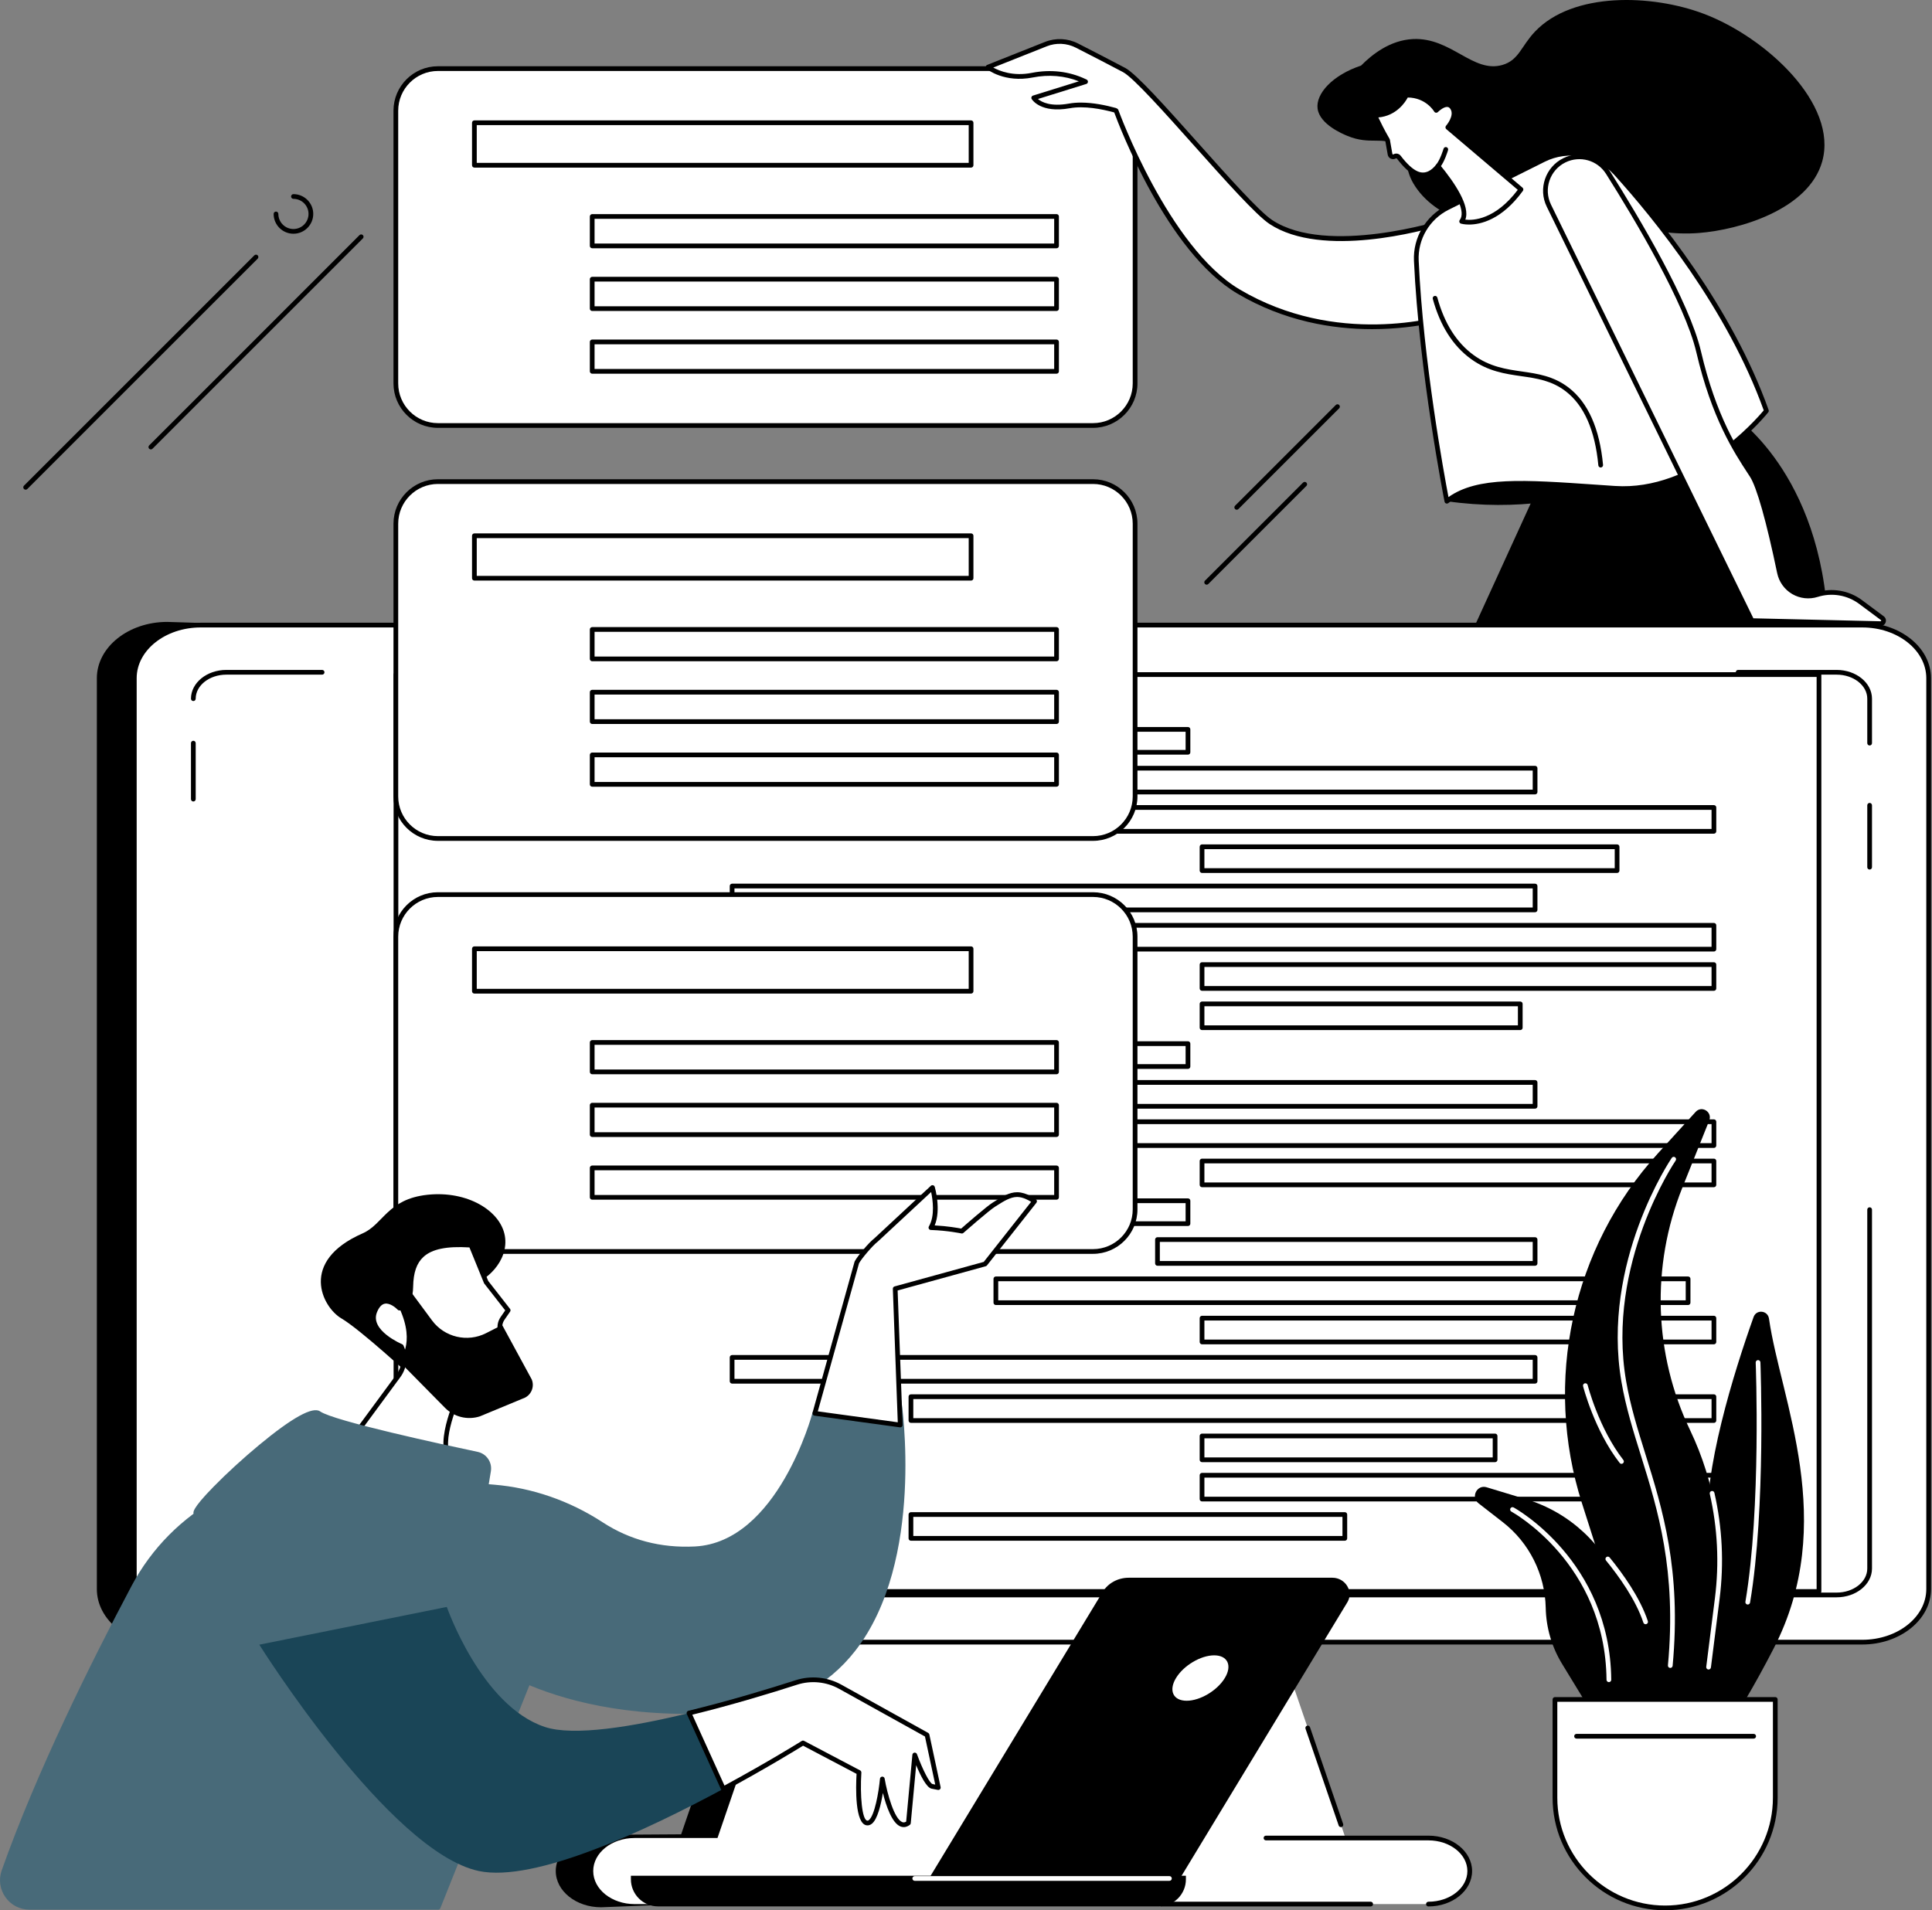
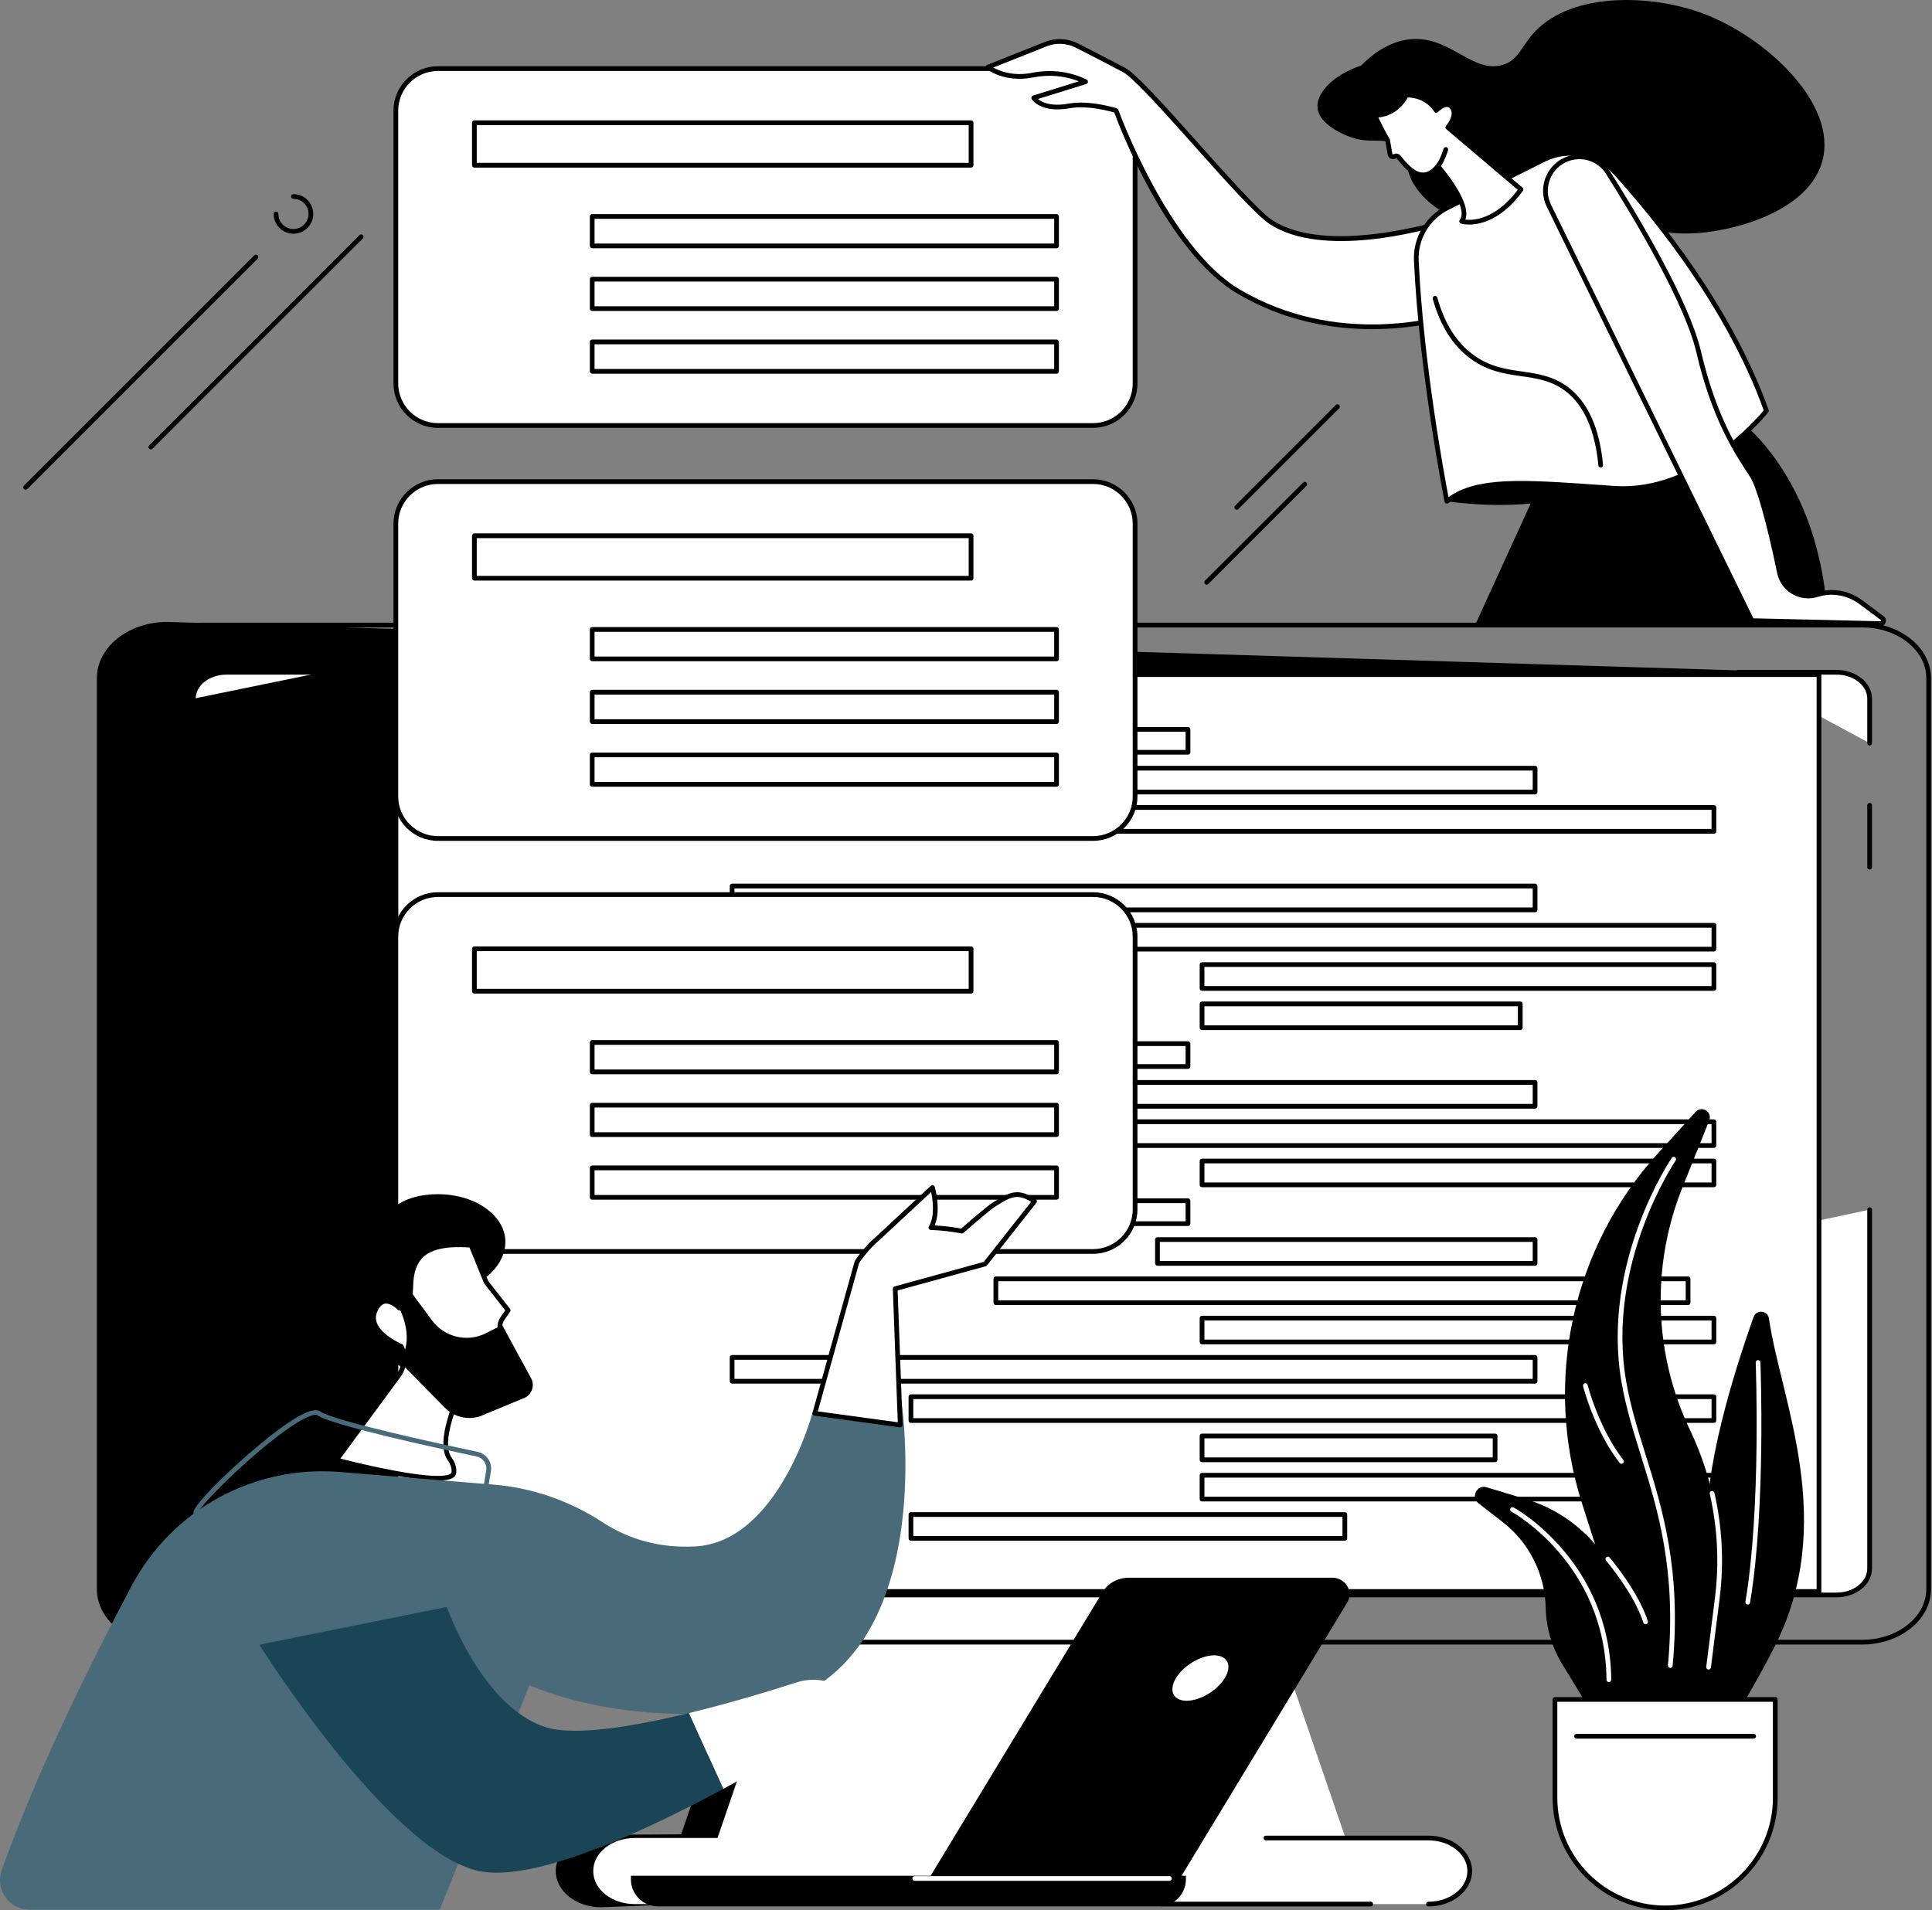
<svg xmlns="http://www.w3.org/2000/svg" width="818" height="809" viewBox="0 0 818 809" fill="none">
  <rect x="0" y="0" width="818" height="809" fill="#808080" stroke="none" />
  <g clip-path="url(#clip0_1206_2)">
    <path d="M761.708 284.696L70.804 263.363C54.373 263.363 41.006 274.054 41.006 287.195V672.926C41.006 686.067 54.373 696.758 70.804 696.758L320.449 683.233L288.399 776.791L254.486 777.005C243.912 777.005 235.308 783.886 235.308 792.343C235.308 800.8 243.912 807.68 254.486 807.68L538.495 796.847C549.069 796.847 529.281 696.758 529.281 696.758C529.281 696.758 778.139 284.696 761.708 284.696Z" fill="black" />
    <path d="M524.818 647.444H348.634L298.652 793.342H574.799L524.818 647.444Z" fill="white" />
-     <path d="M788.47 264.71H84.982C69.455 264.71 56.867 274.777 56.867 287.194V672.926C56.867 685.344 69.455 695.41 84.982 695.41H788.47C803.997 695.41 816.584 685.344 816.584 672.926V287.194C816.584 274.777 803.997 264.71 788.47 264.71Z" fill="white" />
    <path d="M788.469 696.41H84.982C68.928 696.41 55.867 685.875 55.867 672.926V287.194C55.867 274.245 68.928 263.71 84.982 263.71H788.469C804.523 263.71 817.584 274.245 817.584 287.194V672.926C817.584 685.875 804.523 696.41 788.469 696.41ZM84.982 265.71C70.031 265.71 57.867 275.348 57.867 287.194V672.926C57.867 684.772 70.031 694.41 84.982 694.41H788.469C803.421 694.41 815.584 684.772 815.584 672.926V287.194C815.584 275.348 803.421 265.71 788.469 265.71H84.982Z" fill="black" />
    <path d="M604.788 778.353H268.663C259.002 778.353 251.17 784.616 251.17 792.343C251.17 800.07 259.002 806.333 268.663 806.333H604.788C614.449 806.333 622.282 800.069 622.282 792.343C622.282 784.616 614.449 778.353 604.788 778.353Z" fill="white" />
    <path d="M567.739 772.738L553.695 731.745L567.739 772.738Z" fill="white" />
-     <path d="M567.739 773.738C567.323 773.738 566.935 773.478 566.793 773.063L552.75 732.068C552.571 731.546 552.849 730.978 553.372 730.798C553.894 730.624 554.462 730.899 554.642 731.42L568.685 772.414C568.864 772.937 568.586 773.505 568.063 773.685C567.956 773.721 567.846 773.738 567.739 773.738Z" fill="black" />
    <path d="M604.787 807.333C604.235 807.333 603.787 806.886 603.787 806.333C603.787 805.78 604.235 805.333 604.787 805.333C613.882 805.333 621.281 799.506 621.281 792.343C621.281 785.18 613.882 779.353 604.787 779.353H536.006C535.454 779.353 535.006 778.905 535.006 778.353C535.006 777.8 535.454 777.353 536.006 777.353H604.787C614.984 777.353 623.281 784.077 623.281 792.343C623.281 800.608 614.984 807.333 604.787 807.333Z" fill="black" />
    <path d="M580.34 807.333H491.674C491.122 807.333 490.674 806.886 490.674 806.333C490.674 805.78 491.122 805.333 491.674 805.333H580.34C580.892 805.333 581.34 805.78 581.34 806.333C581.34 806.886 580.892 807.333 580.34 807.333Z" fill="black" />
    <path d="M81.857 664.245C81.857 670.419 88.116 675.424 95.837 675.424H777.614C785.334 675.424 791.593 670.419 791.593 664.245V512.261L81.857 664.245Z" fill="white" />
    <path d="M777.614 676.424H95.837C87.577 676.424 80.857 670.96 80.857 664.244C80.857 663.692 81.305 663.244 81.857 663.244C82.41 663.244 82.857 663.692 82.857 664.244C82.857 669.858 88.68 674.424 95.837 674.424H777.614C784.77 674.424 790.593 669.858 790.593 664.244V512.261C790.593 511.709 791.04 511.261 791.593 511.261C792.145 511.261 792.593 511.709 792.593 512.261V664.244C792.593 670.96 785.873 676.424 777.614 676.424Z" fill="black" />
    <path d="M81.857 339.413C81.305 339.413 80.857 338.966 80.857 338.413V314.698C80.857 314.145 81.305 313.698 81.857 313.698C82.41 313.698 82.857 314.145 82.857 314.698V338.413C82.857 338.966 82.41 339.413 81.857 339.413Z" fill="black" />
    <path d="M136.382 284.696H95.837C88.116 284.696 81.857 289.702 81.857 295.876L136.382 284.696Z" fill="white" />
    <path d="M81.857 296.876C81.305 296.876 80.857 296.429 80.857 295.876C80.857 289.16 87.577 283.697 95.837 283.697H136.382C136.934 283.697 137.382 284.144 137.382 284.697C137.382 285.249 136.934 285.697 136.382 285.697H95.837C88.68 285.697 82.857 290.263 82.857 295.876C82.857 296.429 82.41 296.876 81.857 296.876Z" fill="black" />
    <path d="M791.593 314.697V295.876C791.593 289.702 785.334 284.696 777.614 284.696H735.918L791.593 314.697Z" fill="white" />
    <path d="M791.593 315.697C791.04 315.697 790.593 315.25 790.593 314.697V295.876C790.593 290.263 784.77 285.697 777.614 285.697H735.918C735.366 285.697 734.918 285.249 734.918 284.697C734.918 284.144 735.366 283.697 735.918 283.697H777.614C785.873 283.697 792.593 289.16 792.593 295.876V314.697C792.593 315.25 792.145 315.697 791.593 315.697Z" fill="black" />
    <path d="M791.594 368.234C791.041 368.234 790.594 367.786 790.594 367.234V341.021C790.594 340.468 791.041 340.021 791.594 340.021C792.146 340.021 792.594 340.468 792.594 341.021V367.234C792.594 367.786 792.146 368.234 791.594 368.234Z" fill="black" />
    <path d="M770.149 285.674H167.643V673.96H770.149V285.674Z" fill="white" />
    <path d="M770.149 674.96H167.643C167.09 674.96 166.643 674.513 166.643 673.96V285.674C166.643 285.121 167.09 284.674 167.643 284.674H770.149C770.702 284.674 771.149 285.121 771.149 285.674V673.96C771.149 674.513 770.702 674.96 770.149 674.96ZM168.643 672.96H769.149V286.674H168.643V672.96Z" fill="black" />
    <path d="M502.983 319.572H212.133C211.581 319.572 211.133 319.125 211.133 318.572V308.879C211.133 308.326 211.581 307.879 212.133 307.879H502.983C503.535 307.879 503.983 308.326 503.983 308.879V318.572C503.983 319.125 503.535 319.572 502.983 319.572ZM213.133 317.572H501.983V309.879H213.133V317.572Z" fill="black" />
    <path d="M649.945 336.404H309.969C309.417 336.404 308.969 335.957 308.969 335.404V325.315C308.969 324.763 309.417 324.315 309.969 324.315H649.945C650.497 324.315 650.945 324.763 650.945 325.315V335.404C650.945 335.957 650.497 336.404 649.945 336.404H649.945ZM310.969 334.404H648.945V326.315H310.969V334.404Z" fill="black" />
    <path d="M725.662 353.039H385.686C385.133 353.039 384.686 352.592 384.686 352.039V341.949C384.686 341.396 385.133 340.949 385.686 340.949H725.662C726.214 340.949 726.662 341.396 726.662 341.949V352.039C726.662 352.592 726.214 353.039 725.662 353.039ZM386.686 351.039H724.662V342.949H386.686V351.039Z" fill="black" />
-     <path d="M684.667 369.673H508.939C508.387 369.673 507.939 369.226 507.939 368.673V358.584C507.939 358.031 508.387 357.584 508.939 357.584H684.667C685.219 357.584 685.667 358.031 685.667 358.584V368.673C685.667 369.226 685.219 369.673 684.667 369.673ZM509.939 367.673H683.667V359.584H509.939V367.673Z" fill="black" />
    <path d="M502.983 452.647H212.133C211.581 452.647 211.133 452.2 211.133 451.647V441.954C211.133 441.401 211.581 440.954 212.133 440.954H502.983C503.535 440.954 503.983 441.401 503.983 441.954V451.647C503.983 452.2 503.535 452.647 502.983 452.647ZM213.133 450.647H501.983V442.954H213.133V450.647Z" fill="black" />
    <path d="M649.945 469.48H309.969C309.417 469.48 308.969 469.032 308.969 468.48V458.391C308.969 457.838 309.417 457.391 309.969 457.391H649.945C650.497 457.391 650.945 457.838 650.945 458.391V468.48C650.945 469.032 650.497 469.48 649.945 469.48H649.945ZM310.969 467.48H648.945V459.391H310.969V467.48Z" fill="black" />
    <path d="M725.662 486.114H385.686C385.133 486.114 384.686 485.667 384.686 485.114V475.025C384.686 474.473 385.133 474.025 385.686 474.025H725.662C726.214 474.025 726.662 474.473 726.662 475.025V485.114C726.662 485.667 726.214 486.114 725.662 486.114ZM386.686 484.114H724.662V476.025H386.686V484.114Z" fill="black" />
    <path d="M725.661 502.748H508.939C508.387 502.748 507.939 502.301 507.939 501.748V491.659C507.939 491.106 508.387 490.659 508.939 490.659H725.661C726.214 490.659 726.661 491.106 726.661 491.659V501.748C726.661 502.301 726.214 502.748 725.661 502.748ZM509.939 500.748H724.661V492.659H509.939V500.748Z" fill="black" />
    <path d="M649.945 386.308H309.969C309.417 386.308 308.969 385.86 308.969 385.308V375.219C308.969 374.666 309.417 374.219 309.969 374.219H649.945C650.497 374.219 650.945 374.666 650.945 375.219V385.308C650.945 385.86 650.497 386.308 649.945 386.308H649.945ZM310.969 384.308H648.945V376.219H310.969V384.308Z" fill="black" />
    <path d="M725.662 402.942H385.686C385.133 402.942 384.686 402.495 384.686 401.942V391.853C384.686 391.3 385.133 390.853 385.686 390.853H725.662C726.214 390.853 726.662 391.3 726.662 391.853V401.942C726.662 402.495 726.214 402.942 725.662 402.942ZM386.686 400.942H724.662V392.853H386.686V400.942Z" fill="black" />
    <path d="M643.672 436.211H508.939C508.387 436.211 507.939 435.764 507.939 435.211V425.122C507.939 424.569 508.387 424.122 508.939 424.122H643.672C644.224 424.122 644.672 424.569 644.672 425.122V435.211C644.672 435.764 644.224 436.211 643.672 436.211ZM509.939 434.211H642.672V426.122H509.939V434.211Z" fill="black" />
    <path d="M725.661 419.576H508.939C508.387 419.576 507.939 419.129 507.939 418.576V408.487C507.939 407.935 508.387 407.487 508.939 407.487H725.661C726.214 407.487 726.661 407.935 726.661 408.487V418.576C726.661 419.129 726.214 419.576 725.661 419.576ZM509.939 417.576H724.661V409.487H509.939V417.576Z" fill="black" />
    <path d="M502.983 519.185H212.133C211.581 519.185 211.133 518.737 211.133 518.185V508.492C211.133 507.939 211.581 507.492 212.133 507.492H502.983C503.535 507.492 503.983 507.939 503.983 508.492V518.185C503.983 518.737 503.535 519.185 502.983 519.185ZM213.133 517.185H501.983V509.492H213.133V517.185Z" fill="black" />
    <path d="M649.945 536.018H490.07C489.518 536.018 489.07 535.57 489.07 535.018V524.928C489.07 524.375 489.518 523.928 490.07 523.928H649.945C650.498 523.928 650.945 524.375 650.945 524.928V535.018C650.945 535.57 650.498 536.018 649.945 536.018ZM491.07 534.018H648.945V525.928H491.07V534.018Z" fill="black" />
    <path d="M714.728 552.651H421.645C421.092 552.651 420.645 552.204 420.645 551.651V541.562C420.645 541.01 421.092 540.562 421.645 540.562H714.728C715.28 540.562 715.728 541.01 715.728 541.562V551.651C715.728 552.204 715.28 552.651 714.728 552.651H714.728ZM422.645 550.651H713.728V542.562H422.645V550.651Z" fill="black" />
    <path d="M725.661 569.286H508.939C508.387 569.286 507.939 568.839 507.939 568.286V558.197C507.939 557.645 508.387 557.197 508.939 557.197H725.661C726.214 557.197 726.661 557.645 726.661 558.197V568.286C726.661 568.839 726.214 569.286 725.661 569.286ZM509.939 567.286H724.661V559.197H509.939V567.286Z" fill="black" />
    <path d="M569.391 652.458H385.686C385.133 652.458 384.686 652.011 384.686 651.458V641.369C384.686 640.816 385.133 640.369 385.686 640.369H569.391C569.943 640.369 570.391 640.816 570.391 641.369V651.458C570.391 652.011 569.943 652.458 569.391 652.458ZM386.686 650.458H568.391V642.369H386.686V650.458Z" fill="black" />
    <path d="M649.945 585.92H309.969C309.417 585.92 308.969 585.473 308.969 584.92V574.831C308.969 574.278 309.417 573.831 309.969 573.831H649.945C650.497 573.831 650.945 574.278 650.945 574.831V584.92C650.945 585.473 650.497 585.92 649.945 585.92H649.945ZM310.969 583.92H648.945V575.831H310.969V583.92Z" fill="black" />
    <path d="M725.662 602.555H385.686C385.133 602.555 384.686 602.107 384.686 601.555V591.466C384.686 590.913 385.133 590.466 385.686 590.466H725.662C726.214 590.466 726.662 590.913 726.662 591.466V601.555C726.662 602.107 726.214 602.555 725.662 602.555ZM386.686 600.555H724.662V592.466H386.686V600.555Z" fill="black" />
    <path d="M725.661 635.823H508.939C508.387 635.823 507.939 635.376 507.939 634.823V624.734C507.939 624.182 508.387 623.734 508.939 623.734H725.661C726.214 623.734 726.661 624.182 726.661 624.734V634.823C726.661 635.376 726.214 635.823 725.661 635.823ZM509.939 633.823H724.661V625.734H509.939V633.823Z" fill="black" />
    <path d="M633.013 619.189H508.939C508.387 619.189 507.939 618.742 507.939 618.189V608.1C507.939 607.547 508.387 607.1 508.939 607.1H633.013C633.566 607.1 634.013 607.547 634.013 608.1V618.189C634.013 618.742 633.566 619.189 633.013 619.189ZM509.939 617.189H632.013V609.1H509.939V617.189Z" fill="black" />
    <path d="M462.771 29.055H185.418C175.576 29.055 167.598 37.033 167.598 46.875V162.368C167.598 172.21 175.576 180.188 185.418 180.188H462.771C472.612 180.188 480.591 172.21 480.591 162.368V46.875C480.591 37.033 472.612 29.055 462.771 29.055Z" fill="white" />
    <path d="M462.771 181.188H185.417C175.04 181.188 166.598 172.746 166.598 162.368V46.875C166.598 36.498 175.04 28.056 185.417 28.056H462.771C473.148 28.056 481.591 36.498 481.591 46.875V162.368C481.591 172.746 473.148 181.188 462.771 181.188ZM185.417 30.056C176.143 30.056 168.598 37.601 168.598 46.875V162.368C168.598 171.643 176.143 179.188 185.417 179.188H462.771C472.045 179.188 479.591 171.643 479.591 162.368V46.875C479.591 37.601 472.045 30.056 462.771 30.056H185.417Z" fill="black" />
    <path d="M411.145 70.972H200.854C200.301 70.972 199.854 70.525 199.854 69.972V51.988C199.854 51.436 200.301 50.988 200.854 50.988H411.145C411.698 50.988 412.145 51.436 412.145 51.988V69.972C412.145 70.525 411.698 70.972 411.145 70.972ZM201.854 68.972H410.145V52.988H201.854V68.972Z" fill="black" />
    <path d="M447.335 105.135H250.736C250.184 105.135 249.736 104.688 249.736 104.135V91.672C249.736 91.119 250.184 90.672 250.736 90.672H447.335C447.887 90.672 448.335 91.119 448.335 91.672V104.135C448.335 104.688 447.887 105.135 447.335 105.135ZM251.736 103.135H446.335V92.672H251.736V103.135Z" fill="black" />
    <path d="M447.335 131.694H250.736C250.184 131.694 249.736 131.247 249.736 130.694V118.232C249.736 117.68 250.184 117.232 250.736 117.232H447.335C447.887 117.232 448.335 117.68 448.335 118.232V130.694C448.335 131.247 447.887 131.694 447.335 131.694ZM251.736 129.694H446.335V119.232H251.736V129.694Z" fill="black" />
    <path d="M447.335 158.255H250.736C250.184 158.255 249.736 157.808 249.736 157.255V144.792C249.736 144.239 250.184 143.792 250.736 143.792H447.335C447.887 143.792 448.335 144.239 448.335 144.792V157.255C448.335 157.808 447.887 158.255 447.335 158.255ZM251.736 156.255H446.335V145.792H251.736V156.255Z" fill="black" />
    <path d="M462.771 203.947H185.417C175.576 203.947 167.598 211.925 167.598 221.767V337.261C167.598 347.102 175.576 355.08 185.417 355.08H462.771C472.612 355.08 480.591 347.102 480.591 337.261V221.767C480.591 211.925 472.612 203.947 462.771 203.947Z" fill="white" />
    <path d="M462.771 356.08H185.417C175.04 356.08 166.598 347.638 166.598 337.261V221.768C166.598 211.39 175.04 202.947 185.417 202.947H462.771C473.148 202.947 481.591 211.39 481.591 221.768V337.261C481.591 347.638 473.148 356.08 462.771 356.08ZM185.417 204.947C176.143 204.947 168.598 212.493 168.598 221.768V337.261C168.598 346.535 176.143 354.08 185.417 354.08H462.771C472.045 354.08 479.591 346.535 479.591 337.261V221.768C479.591 212.493 472.045 204.947 462.771 204.947H185.417Z" fill="black" />
-     <path d="M411.145 245.863H200.854C200.301 245.863 199.854 245.416 199.854 244.863V226.881C199.854 226.328 200.301 225.881 200.854 225.881H411.145C411.698 225.881 412.145 226.328 412.145 226.881V244.863C412.145 245.416 411.698 245.863 411.145 245.863ZM201.854 243.863H410.145V227.881H201.854V243.863Z" fill="black" />
+     <path d="M411.145 245.863H200.854C200.301 245.863 199.854 245.416 199.854 244.863V226.881C199.854 226.328 200.301 225.881 200.854 225.881H411.145C411.698 225.881 412.145 226.328 412.145 226.881V244.863C412.145 245.416 411.698 245.863 411.145 245.863ZM201.854 243.863H410.145V227.881H201.854Z" fill="black" />
    <path d="M447.335 280.026H250.736C250.184 280.026 249.736 279.579 249.736 279.026V266.564C249.736 266.012 250.184 265.564 250.736 265.564H447.335C447.887 265.564 448.335 266.012 448.335 266.564V279.026C448.335 279.579 447.887 280.026 447.335 280.026ZM251.736 278.026H446.335V267.564H251.736V278.026Z" fill="black" />
    <path d="M447.335 306.587H250.736C250.184 306.587 249.736 306.14 249.736 305.587V293.124C249.736 292.571 250.184 292.124 250.736 292.124H447.335C447.887 292.124 448.335 292.571 448.335 293.124V305.587C448.335 306.14 447.887 306.587 447.335 306.587ZM251.736 304.587H446.335V294.124H251.736V304.587Z" fill="black" />
    <path d="M447.335 333.147H250.736C250.184 333.147 249.736 332.7 249.736 332.147V319.685C249.736 319.132 250.184 318.685 250.736 318.685H447.335C447.887 318.685 448.335 319.132 448.335 319.685V332.147C448.335 332.7 447.887 333.147 447.335 333.147ZM251.736 331.147H446.335V320.685H251.736V331.147Z" fill="black" />
    <path d="M462.771 378.839H185.418C175.576 378.839 167.598 386.818 167.598 396.659V512.153C167.598 521.994 175.576 529.973 185.418 529.973H462.771C472.612 529.973 480.591 521.994 480.591 512.153V396.659C480.591 386.818 472.612 378.839 462.771 378.839Z" fill="white" />
    <path d="M462.771 530.973H185.417C175.04 530.973 166.598 522.53 166.598 512.152V396.659C166.598 386.282 175.04 377.84 185.417 377.84H462.771C473.148 377.84 481.591 386.282 481.591 396.659V512.152C481.591 522.53 473.148 530.973 462.771 530.973ZM185.417 379.84C176.143 379.84 168.598 387.385 168.598 396.659V512.152C168.598 521.427 176.143 528.973 185.417 528.973H462.771C472.045 528.973 479.591 521.427 479.591 512.152V396.659C479.591 387.385 472.045 379.84 462.771 379.84H185.417Z" fill="black" />
    <path d="M411.145 420.756H200.854C200.301 420.756 199.854 420.309 199.854 419.756V401.773C199.854 401.221 200.301 400.773 200.854 400.773H411.145C411.698 400.773 412.145 401.221 412.145 401.773V419.756C412.145 420.309 411.698 420.756 411.145 420.756ZM201.854 418.756H410.145V402.773H201.854V418.756Z" fill="black" />
    <path d="M447.335 454.919H250.736C250.184 454.919 249.736 454.472 249.736 453.919V441.456C249.736 440.903 250.184 440.456 250.736 440.456H447.335C447.887 440.456 448.335 440.903 448.335 441.456V453.919C448.335 454.472 447.887 454.919 447.335 454.919ZM251.736 452.919H446.335V442.456H251.736V452.919Z" fill="black" />
    <path d="M447.335 481.48H250.736C250.184 481.48 249.736 481.032 249.736 480.48V468.017C249.736 467.464 250.184 467.017 250.736 467.017H447.335C447.887 467.017 448.335 467.464 448.335 468.017V480.48C448.335 481.032 447.887 481.48 447.335 481.48ZM251.736 479.48H446.335V469.017H251.736V479.48Z" fill="black" />
    <path d="M447.335 508.039H250.736C250.184 508.039 249.736 507.592 249.736 507.039V494.576C249.736 494.023 250.184 493.576 250.736 493.576H447.335C447.887 493.576 448.335 494.023 448.335 494.576V507.039C448.335 507.592 447.887 508.039 447.335 508.039ZM251.736 506.039H446.335V495.576H251.736V506.039Z" fill="black" />
    <path d="M499.661 795.358H393.406L466.822 674.211C469.116 670.426 473.303 668.131 477.913 668.131H564.145C569.622 668.131 573.209 673.993 570.484 678.491L499.661 795.358Z" fill="black" />
    <path d="M518.581 710.612C515.363 715.921 508.128 720.226 502.421 720.226C496.714 720.226 494.697 715.921 497.914 710.612C501.132 705.302 508.367 700.997 514.074 700.997C519.781 700.997 521.798 705.302 518.581 710.612Z" fill="white" />
    <path d="M267.119 794.333H502.11V795.823C502.11 802.163 496.962 807.31 490.622 807.31H278.607C272.267 807.31 267.119 802.163 267.119 795.823V794.333Z" fill="black" />
    <path d="M495.127 796.488H387.299C386.747 796.488 386.299 796.04 386.299 795.488C386.299 794.935 386.747 794.488 387.299 794.488H495.127C495.68 794.488 496.127 794.935 496.127 795.488C496.127 796.04 495.68 796.488 495.127 796.488Z" fill="white" />
    <path d="M174.586 583.362C174.586 583.362 152.605 563.038 144.539 558.309C136.473 553.58 126.427 534.182 153.533 522.301C162.318 518.451 164.047 507.782 180.965 505.96C197.884 504.139 211.935 512.726 213.757 523.395C215.578 534.064 205.462 543.304 197.9 544.539C190.338 545.773 174.586 583.362 174.586 583.362Z" fill="black" />
    <path d="M212.797 558.286L215.151 554.881L205.834 542.957L199.446 527.298C181.396 526.074 174.16 531.007 173.924 544.853C173.772 553.729 169.098 553.94 169.098 553.94C169.098 553.94 162.236 546.554 158.685 555.316C155.134 564.079 169.893 570.168 169.893 570.168C171.81 574.215 171.35 578.987 168.696 582.594L142.447 618.264C142.447 618.264 191.665 631.295 192.184 623.531C192.331 621.33 191.582 619.451 190.435 617.888C184.761 610.161 195.011 589.269 195.011 589.269L211.44 582.633C214.451 581.416 216.053 578.117 215.146 574.999L211.898 563.821C211.349 561.935 211.68 559.902 212.797 558.286Z" fill="white" />
    <path d="M185.183 626.967C171.88 626.968 145.754 620.174 142.191 619.231C141.871 619.146 141.614 618.908 141.504 618.596C141.394 618.284 141.446 617.938 141.642 617.671L167.891 582.001C170.257 578.786 170.724 574.577 169.143 570.934C166.739 569.867 154.168 563.8 157.759 554.941C158.903 552.115 160.527 550.491 162.586 550.113C165.556 549.577 168.392 551.889 169.425 552.858C170.377 552.552 172.816 551.153 172.924 544.837C173.034 538.385 174.674 533.791 177.937 530.793C182.056 527.009 188.912 525.58 199.514 526.3C199.895 526.326 200.228 526.567 200.372 526.92L206.708 542.451L215.939 554.266C216.209 554.61 216.223 555.09 215.974 555.449L213.619 558.855V558.856C212.669 560.229 212.391 561.937 212.858 563.541L216.107 574.72C217.161 578.345 215.315 582.146 211.814 583.56L195.747 590.051C194.477 592.75 186.367 610.658 191.241 617.297C192.677 619.253 193.33 621.372 193.181 623.597C193.126 624.433 192.701 625.158 191.955 625.694C190.698 626.597 188.29 626.967 185.183 626.967ZM144.126 617.67C161.056 622.067 186.463 627.176 190.789 624.069C191.121 623.831 191.175 623.62 191.186 623.464C191.302 621.723 190.778 620.046 189.629 618.481C183.665 610.359 193.684 589.704 194.114 588.829C194.222 588.608 194.408 588.435 194.637 588.343L211.065 581.706C213.611 580.677 214.952 577.914 214.186 575.278L210.937 564.1C210.302 561.914 210.68 559.588 211.974 557.717L213.911 554.917L205.046 543.572C204.99 543.5 204.943 543.42 204.908 543.335L198.757 528.256C189.095 527.668 182.901 528.948 179.29 532.266C176.413 534.909 175.025 538.914 174.924 544.87C174.758 554.574 169.372 554.929 169.143 554.94C168.853 554.964 168.566 554.836 168.366 554.622C167.581 553.781 165.074 551.693 162.943 552.08C161.603 552.329 160.482 553.544 159.612 555.692C156.476 563.432 170.137 569.187 170.275 569.244C170.504 569.339 170.691 569.516 170.797 569.74C172.874 574.126 172.378 579.278 169.501 583.187L144.126 617.67Z" fill="black" />
    <path d="M170.416 542.26L182.902 559.149C188.197 566.311 197.893 568.596 205.829 564.552L212.61 561.096L225.135 584.161C226.477 587.443 224.738 591.171 221.361 592.252L203.154 599.804C197.951 601.47 192.253 600.068 188.416 596.179L168.843 576.339C168.843 576.339 176.264 569.453 169.097 553.941C161.929 538.428 170.416 542.26 170.416 542.26Z" fill="black" />
    <path d="M380.643 593.29L344.984 598.511C344.984 598.511 330.516 654.071 294.229 655.893C276.771 656.77 263.561 651.334 254.553 645.456C240.914 636.556 225.347 631.054 209.116 629.717L143.903 624.348C107.864 621.38 73.507 640.145 56.568 672.093C38.455 706.255 16.004 751.82 1.675 792.361C-0.967 799.836 4.541 807.68 12.468 807.68H185.522L223.598 712.336C242.568 720.413 271.801 727.541 312.867 723.759C399.684 715.762 380.643 593.29 380.643 593.29Z" fill="#486A79" />
    <path d="M185.523 808.68H12.469C8.374 808.68 4.67 806.764 2.308 803.423C-0.066 800.066 -0.64 795.913 0.733 792.028C15.419 750.477 38.722 703.618 55.685 671.625C72.827 639.295 107.483 620.349 143.985 623.351L209.199 628.721C225.324 630.049 241.197 635.546 255.1 644.618C266.657 652.159 279.805 655.617 294.179 654.895C329.328 653.129 343.874 598.808 344.017 598.259C344.118 597.87 344.442 597.579 344.84 597.521L380.499 592.301C381.044 592.215 381.548 592.595 381.632 593.137C381.737 593.811 391.777 661.033 362.124 699.055C350.321 714.19 333.779 722.837 312.959 724.755C271.083 728.615 241.681 720.951 224.15 713.653L186.451 808.051C186.3 808.431 185.932 808.68 185.523 808.68ZM136.422 625.04C103.498 625.04 73.056 643.132 57.452 672.563C40.521 704.495 17.264 751.259 2.618 792.694C1.465 795.959 1.946 799.448 3.941 802.268C5.923 805.071 9.032 806.68 12.469 806.68H184.845L222.67 711.965C222.77 711.715 222.967 711.516 223.215 711.413C223.463 711.309 223.743 711.31 223.991 711.416C241.189 718.738 270.554 726.656 312.776 722.763C333.022 720.898 349.093 712.509 360.544 697.829C387.724 662.983 380.907 602.831 379.793 594.426L345.779 599.405C343.965 605.951 329.184 655.139 294.28 656.893C279.476 657.634 265.925 654.07 254.008 646.294C240.381 637.401 224.83 632.015 209.035 630.715L143.821 625.345C141.346 625.141 138.875 625.04 136.422 625.04Z" fill="#486A79" />
    <path d="M230.702 731.327C203.741 722.401 189.177 680.495 189.177 680.495L109.791 696.482C109.791 696.482 164.813 784.287 202.732 792.326C226.365 797.337 273.847 775.042 306.273 757.53C302.116 748.34 296.141 735.151 291.705 725.448C267.998 731.209 242.945 735.381 230.702 731.327Z" fill="#1A4557" />
    <path d="M392.505 734.716L355.759 714.302C350.086 711.15 343.362 710.485 337.186 712.477C326.94 715.782 309.711 721.073 291.705 725.448C296.141 735.151 302.116 748.34 306.273 757.53C325.876 746.944 339.979 738.105 339.979 738.105L363.7 750.599C363.7 750.599 362.378 771.421 367.089 771.993C371.8 772.565 373.569 753.355 373.569 753.355C373.569 753.355 377.619 777.203 384.615 771.993L387.298 743.188C387.298 743.188 391.944 755.946 394.608 756.473L397.273 757L392.505 734.716Z" fill="white" />
-     <path d="M382.634 773.735C382.096 773.735 381.627 773.615 381.247 773.463C377.637 772.016 375.168 764.669 373.81 759.273C373.024 764.083 371.572 770.353 369.161 772.299C368.489 772.841 367.729 773.076 366.968 772.986C361.931 772.374 362.336 756.918 362.663 751.183L340.02 739.257C337.359 740.904 324.139 749.018 306.748 758.41C306.504 758.543 306.217 758.566 305.953 758.478C305.69 758.389 305.476 758.195 305.362 757.942C299.286 744.509 294.249 733.417 290.796 725.864C290.672 725.593 290.675 725.28 290.805 725.012C290.936 724.743 291.179 724.547 291.469 724.477C309.091 720.193 325.89 715.069 336.879 711.524C343.288 709.459 350.346 710.151 356.244 713.428L392.99 733.842C393.243 733.982 393.422 734.225 393.483 734.507L398.251 756.791C398.322 757.12 398.222 757.462 397.986 757.701C397.75 757.941 397.409 758.045 397.079 757.982L394.415 757.454C392.268 757.029 389.688 751.808 387.901 747.5L385.61 772.086C385.584 772.368 385.439 772.626 385.212 772.795C384.263 773.502 383.383 773.735 382.634 773.735ZM373.57 752.355C374.055 752.355 374.473 752.705 374.555 753.187C375.644 759.593 378.626 770.258 381.991 771.607C382.348 771.751 382.893 771.872 383.663 771.426L386.303 743.096C386.346 742.63 386.707 742.257 387.17 742.196C387.637 742.149 388.078 742.407 388.238 742.847C390.636 749.43 393.643 755.221 394.803 755.492L395.978 755.725L391.622 735.369L355.273 715.176C349.857 712.168 343.377 711.529 337.493 713.429C326.717 716.904 310.367 721.896 293.117 726.133C296.462 733.454 301.148 743.776 306.741 756.14C325.606 745.913 339.309 737.344 339.448 737.257C339.749 737.067 340.129 737.053 340.445 737.22L364.166 749.714C364.515 749.898 364.723 750.269 364.698 750.662C364.089 760.263 364.953 770.727 367.209 771C367.351 771.024 367.574 771.011 367.905 770.742C370.312 768.799 372.046 758.989 372.574 753.263C372.62 752.763 373.03 752.374 373.531 752.356C373.544 752.355 373.557 752.355 373.57 752.355Z" fill="black" />
-     <path d="M205.227 632.716L206.846 622.89C207.387 619.609 205.256 616.485 202.002 615.799C185.778 612.38 140.81 602.637 134.956 598.511C127.795 593.463 75.934 642.325 83.708 641.043C141.602 631.501 205.227 632.716 205.227 632.716Z" fill="#486A79" />
    <path d="M83.439 642.067C82.529 642.067 82.168 641.516 82.048 641.252C81.713 640.517 81.089 639.149 90.337 629.676C95.772 624.109 102.993 617.488 109.651 611.967C123.715 600.304 132.423 595.501 135.532 597.693C141.308 601.765 188.027 611.832 202.209 614.82C205.992 615.618 208.463 619.234 207.833 623.053L206.214 632.879C206.133 633.368 205.706 633.71 205.208 633.716C204.572 633.7 141.007 632.613 83.871 642.029C83.715 642.056 83.572 642.067 83.439 642.067ZM133.582 599.148C132.924 599.148 131.797 599.367 129.915 600.233C116.214 606.537 87.26 634.375 84.181 639.952C137.696 631.21 196.574 631.611 204.381 631.703L205.86 622.727C206.315 619.968 204.53 617.355 201.796 616.777C183.499 612.922 140.302 603.503 134.38 599.328C134.284 599.26 134.053 599.148 133.582 599.148Z" fill="#486A79" />
    <path d="M362.769 534.616C363.76 532.641 368.715 526.744 370.974 525.052L394.806 502.892C394.806 502.892 397.904 513.57 394.148 519.866C401.463 520.109 407.252 521.355 407.252 521.355C407.252 521.355 418.139 511.763 420.852 510.107C423.562 508.454 427.102 505.832 430.749 505.881C434.404 505.929 438.028 508.723 438.028 508.723L417.093 535.257L379.025 545.734L381.156 603.456L344.984 598.511L362.769 534.616Z" fill="white" />
    <path d="M381.156 604.456C381.111 604.456 381.066 604.453 381.021 604.447L344.849 599.502C344.563 599.463 344.308 599.302 344.149 599.061C343.99 598.819 343.944 598.521 344.021 598.242L361.805 534.348C361.823 534.286 361.846 534.226 361.875 534.168C362.928 532.069 367.879 526.146 370.331 524.284L394.125 502.16C394.38 501.925 394.738 501.837 395.073 501.929C395.407 502.021 395.67 502.28 395.767 502.614C395.889 503.035 398.527 512.33 395.735 518.934C401.194 519.22 405.532 519.995 406.965 520.276C408.935 518.547 417.832 510.778 420.331 509.254C420.705 509.025 421.094 508.779 421.498 508.525C424.066 506.899 427.256 504.88 430.648 504.88C430.686 504.88 430.724 504.881 430.762 504.881C434.706 504.934 438.48 507.81 438.639 507.932C438.85 508.095 438.988 508.336 439.02 508.601C439.053 508.866 438.978 509.134 438.813 509.343L417.878 535.876C417.746 536.044 417.564 536.164 417.358 536.221L380.053 546.487L382.155 603.419C382.166 603.714 382.046 603.999 381.828 604.197C381.643 604.365 381.403 604.456 381.156 604.456ZM346.255 597.675L380.113 602.304L378.025 545.771C378.008 545.307 378.312 544.893 378.759 544.77L416.511 534.38L436.58 508.945C435.369 508.179 433.025 506.911 430.735 506.881C430.707 506.881 430.678 506.88 430.65 506.88C427.835 506.88 424.917 508.728 422.567 510.214C422.154 510.476 421.755 510.728 421.373 510.961C418.765 512.552 408.021 522.01 407.913 522.105C407.675 522.315 407.351 522.396 407.042 522.332C406.985 522.32 401.246 521.102 394.114 520.865C393.761 520.854 393.44 520.656 393.27 520.346C393.1 520.035 393.108 519.658 393.289 519.354C395.945 514.902 394.901 507.923 394.235 504.789L371.655 525.784C371.629 525.809 371.602 525.831 371.573 525.853C369.486 527.415 364.714 533.083 363.705 534.984L346.255 597.675Z" fill="black" />
    <path d="M598.374 77.609C607.745 93.598 629.738 96.745 634.672 97.298C654.719 99.543 669.516 89.902 673.52 87.097C680.463 91.366 697.287 100.348 719.243 98.666C736.605 97.335 765.853 88.671 771.519 68.371C778.302 44.069 747.725 15.853 721.496 5.888C699.496 -2.471 665.961 -3.535 649.907 13.379C644.008 19.595 643.101 25.466 636.137 27.497C623.639 31.14 614.448 15.761 598.249 16.542C588.534 17.01 580.946 23.068 576.259 27.779C564.303 31.729 556.975 39.667 557.868 46.051C558.799 52.701 568.522 56.734 570.42 57.521C580.266 61.605 585.492 57.483 591.324 61.76C596.496 65.554 594.4 70.829 598.374 77.609Z" fill="black" />
    <path d="M611.231 94.047C611.231 94.047 562.033 109.763 538.118 94.047C526.873 86.658 485.014 34.473 475.937 29.647C470.417 26.713 461.841 22.306 455.966 19.303C451.87 17.208 447.074 16.985 442.798 18.685L418.352 28.407C418.352 28.407 425.469 34.119 437.062 31.834C444.536 30.361 452.277 31.117 459.163 34.377L459.632 34.599L437.672 41.432C437.672 41.432 440.998 46.98 452.77 44.849C458.986 43.723 466.475 45.121 472.159 46.69L472.56 46.899C472.56 46.899 493.554 105.186 524.347 123.429C569.15 149.971 616.228 133.287 616.228 133.287L611.231 94.047Z" fill="white" />
    <path d="M580.928 139.385C564.283 139.385 543.776 136.101 523.838 124.289C494.05 106.642 473.779 53.121 471.757 47.617C466.523 46.183 459.06 44.725 452.948 45.833C440.64 48.06 436.965 42.197 436.814 41.947C436.657 41.684 436.628 41.362 436.738 41.076C436.847 40.789 437.082 40.569 437.375 40.477L456.79 34.437C450.745 32.042 444.037 31.48 437.255 32.815C425.341 35.162 418.031 29.432 417.726 29.188C417.448 28.965 417.31 28.611 417.363 28.259C417.416 27.907 417.651 27.609 417.982 27.477L442.429 17.756C446.972 15.951 452.073 16.188 456.422 18.412C461.394 20.954 470.603 25.679 476.406 28.765C481.132 31.276 493.8 45.472 507.212 60.501C519.984 74.813 533.191 89.612 538.667 93.211C561.915 108.486 610.44 93.25 610.927 93.095C611.209 93.003 611.518 93.045 611.769 93.204C612.019 93.363 612.186 93.626 612.223 93.921L617.22 133.161C617.28 133.628 617.006 134.072 616.562 134.229C616.299 134.323 601.59 139.385 580.928 139.385ZM457.646 43.445C462.88 43.445 468.335 44.598 472.425 45.727C472.493 45.745 472.558 45.77 472.62 45.803L473.021 46.011C473.244 46.127 473.415 46.323 473.501 46.559C473.709 47.139 494.729 104.721 524.857 122.568C565.646 146.734 608.896 134.551 615.132 132.594L610.389 95.353C602.658 97.673 559.855 109.526 537.569 94.883C531.873 91.14 518.577 76.241 505.719 61.833C493.015 47.596 479.878 32.875 475.468 30.53C469.677 27.451 460.479 22.732 455.511 20.193C451.675 18.23 447.176 18.02 443.168 19.615L420.538 28.614C423.158 30.058 428.943 32.417 436.869 30.852C444.808 29.29 452.666 30.195 459.591 33.473L460.061 33.696C460.433 33.872 460.659 34.259 460.63 34.67C460.601 35.081 460.323 35.432 459.929 35.555L439.465 41.922C441.039 43.253 444.833 45.267 452.592 43.864C454.214 43.571 455.918 43.445 457.646 43.445Z" fill="black" />
    <path d="M715.093 191.759C715.093 191.759 672.3 220.813 612.598 212.259C612.598 212.259 620.668 196.67 634.463 191.076C648.259 185.482 715.093 191.759 715.093 191.759Z" fill="black" />
    <path d="M773.978 265.053C771.319 199.885 733.753 175.864 733.753 175.864L656.329 195.176L624.391 265.053H773.978Z" fill="black" />
    <path d="M612.899 87.929L653.604 67.597C663.924 62.443 676.416 64.773 684.159 73.322C701.92 92.929 732.511 130.825 747.892 173.97C747.892 173.97 720.234 209.25 683.661 206.792C647.088 204.335 625.529 201.983 612.598 212.259C612.598 212.259 601.837 158.167 599.663 110.394C599.234 100.952 604.443 92.153 612.899 87.929Z" fill="white" />
    <path d="M612.597 213.259C612.481 213.259 612.365 213.238 612.253 213.197C611.926 213.077 611.685 212.796 611.617 212.454C611.509 211.912 600.817 157.741 598.664 110.439C598.218 100.628 603.63 91.441 612.452 87.034L653.157 66.702C663.841 61.367 676.894 63.813 684.901 72.651C702.103 91.642 733.284 130.014 748.834 173.634C748.949 173.957 748.89 174.317 748.679 174.587C748.408 174.932 722.135 207.911 687.274 207.913C686.057 207.913 684.832 207.873 683.594 207.79C680.968 207.613 678.419 207.438 675.945 207.267C644.125 205.07 624.919 203.745 613.219 213.042C613.04 213.185 612.82 213.259 612.597 213.259ZM612.899 87.929L613.346 88.823C605.23 92.877 600.252 101.326 600.662 110.348C602.603 153.001 611.515 201.283 613.276 210.502C625.643 201.791 644.895 203.118 676.082 205.271C678.555 205.442 681.103 205.618 683.728 205.794C717.176 208.049 743.473 177.742 746.76 173.775C731.263 130.702 700.451 92.797 683.418 73.993C676.012 65.817 663.936 63.556 654.051 68.491L613.346 88.823L612.899 87.929Z" fill="black" />
    <path d="M677.725 197.971C677.214 197.971 676.779 197.582 676.73 197.064C675.346 182.248 670.703 171.703 662.932 165.721C656.988 161.148 650.732 160.249 644.109 159.298C637.198 158.305 630.052 157.278 622.794 152.013C615.168 146.478 609.731 137.913 606.635 126.555C606.49 126.023 606.804 125.473 607.337 125.327C607.87 125.178 608.419 125.495 608.565 126.029C611.538 136.937 616.721 145.134 623.969 150.394C630.826 155.369 637.723 156.36 644.394 157.318C650.98 158.264 657.792 159.242 664.151 164.136C672.381 170.471 677.283 181.486 678.721 196.878C678.773 197.428 678.369 197.915 677.819 197.967C677.787 197.97 677.756 197.971 677.725 197.971Z" fill="black" />
    <path d="M741.743 262.823L655.784 87.086C652.308 79.978 655.233 71.398 662.327 67.894C668.925 64.635 676.912 66.886 680.839 73.108C692.306 91.278 714.264 127.859 719.194 148.95C725.94 177.813 735.74 192.102 741.743 201.295C745.62 207.233 750.474 228.314 753.427 242.502C754.924 249.699 762.301 254.033 769.312 251.824L769.336 251.816C775.61 249.839 782.451 250.992 787.73 254.916L796.976 261.79C797.977 262.535 797.43 264.125 796.183 264.096L741.743 262.823Z" fill="white" />
    <path d="M796.217 265.096H796.159L741.72 263.823C741.346 263.814 741.009 263.598 740.845 263.263L654.886 87.525C651.178 79.943 654.317 70.734 661.884 66.997C668.961 63.504 677.473 65.9 681.685 72.574C693.954 92.015 715.268 127.758 720.168 148.723C726.636 176.396 735.84 190.454 741.931 199.756L742.58 200.748C746.437 206.654 751.14 226.604 754.406 242.298C755.063 245.456 757.035 248.202 759.815 249.832C762.591 251.459 765.943 251.837 769.011 250.869C775.597 248.795 782.808 250.011 788.327 254.113L797.573 260.987C798.385 261.592 798.697 262.601 798.368 263.559C798.045 264.498 797.204 265.096 796.217 265.096ZM742.374 261.838L796.206 263.096C796.341 263.095 796.433 263.035 796.477 262.907C796.521 262.779 796.488 262.674 796.38 262.593L787.133 255.719C782.128 251.996 775.587 250.891 769.637 252.77C766.006 253.914 762.067 253.468 758.804 251.558C755.537 249.643 753.22 246.416 752.448 242.706C747.88 220.758 743.782 206.245 740.906 201.842L740.258 200.852C734.09 191.432 724.769 177.195 718.22 149.178C713.387 128.498 692.195 92.976 679.994 73.643C676.33 67.835 668.925 65.75 662.77 68.79C656.188 72.041 653.457 80.052 656.683 86.647L742.374 261.838Z" fill="black" />
    <path d="M612.998 53.924C613.062 53.852 617.224 49.09 614.94 45.601C612.64 42.086 608.089 46.74 608.089 46.74C608.089 46.74 604.23 40.058 595.422 40.295C595.422 40.295 591.662 48.839 582.061 48.795C582.061 48.795 584.252 53.795 587.491 59.344L588.538 65.319C588.695 66.219 589.704 66.685 590.492 66.22C591.085 65.87 591.84 66.029 592.258 66.578C594.633 69.699 597.208 72.316 599.737 73.449C603.276 75.034 606.444 73.404 608.826 70.359C614.439 77.163 622.728 88.739 618.861 93.747C618.861 93.747 631.492 97.404 643.978 80.232L612.998 53.924Z" fill="white" />
    <path d="M621.983 95.092C619.984 95.092 618.744 94.754 618.584 94.708C618.266 94.615 618.014 94.372 617.911 94.058C617.808 93.743 617.868 93.397 618.07 93.136C620.531 89.948 617.159 82.245 608.811 71.921C605.986 74.981 602.655 75.852 599.328 74.362C596.906 73.276 594.26 70.86 591.462 67.183C591.35 67.035 591.151 66.992 591 67.081C590.347 67.466 589.547 67.506 588.859 67.189C588.172 66.872 587.683 66.237 587.553 65.49L586.537 59.692C583.355 54.219 581.167 49.246 581.145 49.196C581.009 48.887 581.039 48.528 581.225 48.246C581.41 47.965 581.724 47.795 582.061 47.795C582.081 47.785 582.11 47.794 582.135 47.795C590.889 47.795 594.364 40.214 594.507 39.891C594.664 39.538 595.01 39.306 595.395 39.295C602.664 39.131 606.738 43.262 608.263 45.237C609.337 44.36 611.208 43.136 613.051 43.305C614.157 43.413 615.099 44.018 615.777 45.053C617.878 48.264 615.582 52.136 614.38 53.785L644.625 79.469C645.024 79.808 645.094 80.397 644.787 80.819C635.805 93.172 626.745 95.092 621.983 95.092ZM620.411 93.013C623.741 93.392 633.055 93.069 642.618 80.389L612.351 54.687C612.146 54.512 612.02 54.263 612 53.995C611.981 53.727 612.071 53.463 612.249 53.262C612.307 53.194 615.954 48.976 614.103 46.148C613.645 45.448 613.172 45.326 612.856 45.296C611.401 45.144 609.392 46.838 608.804 47.44C608.585 47.662 608.271 47.769 607.964 47.733C607.653 47.693 607.379 47.512 607.223 47.24C607.08 46.997 603.698 41.369 596.044 41.29C595.02 43.206 591.283 49.065 583.589 49.733C584.453 51.577 586.17 55.099 588.355 58.84C588.414 58.942 588.456 59.055 588.476 59.171L589.523 65.146C589.547 65.285 589.642 65.348 589.697 65.373C589.752 65.398 589.862 65.431 589.984 65.359C591.008 64.756 592.327 65.019 593.053 65.972C595.647 69.381 598.033 71.589 600.146 72.537C603.641 74.104 606.366 71.882 608.038 69.742C608.225 69.504 608.51 69.362 608.813 69.359C609.089 69.361 609.405 69.488 609.598 69.722C615.914 77.38 622.616 87.34 620.411 93.013Z" fill="black" />
    <path d="M608.826 71.358C608.598 71.358 608.37 71.281 608.182 71.123C607.76 70.767 607.706 70.137 608.061 69.714C609.811 67.637 611.172 63.038 611.186 62.991C611.341 62.463 611.897 62.156 612.427 62.312C612.957 62.468 613.26 63.023 613.105 63.554C613.045 63.759 611.613 68.603 609.591 71.003C609.393 71.237 609.11 71.358 608.826 71.358Z" fill="black" />
    <path d="M698.385 767.667C698.385 767.667 718.31 761.437 750.95 698.105C778.502 644.644 753.939 592.977 748.983 558.419C748.477 554.89 743.652 554.381 742.458 557.736C734.199 580.956 720.909 623.179 723.058 649.177C726.155 686.641 698.385 767.667 698.385 767.667Z" fill="black" />
    <path d="M719.984 733.04L727.081 676.921C730.162 652.56 726.176 627.819 715.606 605.699C700.205 573.47 698.995 536.176 712.275 502.999L723.675 474.519C725.116 470.92 720.528 467.996 717.928 470.856L701.919 488.468C665.6 528.424 653.337 584.989 669.804 636.604L699.302 729.063L719.984 733.04Z" fill="black" />
    <path d="M723.404 706.999C723.362 706.999 723.32 706.996 723.277 706.991C722.729 706.922 722.341 706.422 722.41 705.874L726.088 676.796C727.958 662.006 727.228 647.14 723.916 632.61C723.793 632.071 724.13 631.535 724.669 631.413C725.206 631.285 725.743 631.628 725.866 632.165C729.23 646.925 729.972 662.024 728.072 677.046L724.395 706.124C724.331 706.63 723.9 706.999 723.404 706.999Z" fill="white" />
    <path d="M710.832 734.879L686.213 671.992C679.209 654.1 664.469 640.435 646.215 634.907L629.426 629.823C625.351 628.589 622.615 633.974 625.985 636.595L636.304 644.621C647.484 653.316 654.158 666.657 654.452 680.9C654.624 689.271 657.007 697.442 661.354 704.572L678.037 731.936L710.832 734.879Z" fill="black" />
    <path d="M707.19 706.331C707.158 706.331 707.127 706.33 707.095 706.327C706.545 706.275 706.141 705.788 706.193 705.238C709.944 665.095 701.882 639.249 694.769 616.445C691.479 605.898 688.371 595.938 686.525 585.225C677.812 534.649 707.521 490.764 707.822 490.326C708.136 489.872 708.758 489.755 709.213 490.07C709.668 490.383 709.783 491.006 709.47 491.461C709.173 491.892 679.924 535.13 688.496 584.885C690.32 595.468 693.408 605.368 696.678 615.85C703.847 638.832 711.973 664.882 708.184 705.424C708.136 705.942 707.7 706.331 707.19 706.331Z" fill="white" />
    <path d="M696.742 687.817C696.322 687.817 695.932 687.552 695.793 687.131C692.615 677.509 685.431 667.509 679.964 660.814C679.614 660.386 679.678 659.757 680.106 659.407C680.533 659.058 681.164 659.121 681.513 659.549C687.087 666.375 694.419 676.592 697.692 686.504C697.865 687.028 697.58 687.594 697.056 687.766C696.952 687.802 696.846 687.817 696.742 687.817Z" fill="white" />
    <path d="M739.984 679.48C739.928 679.48 739.872 679.475 739.816 679.467C739.271 679.374 738.904 678.858 738.997 678.313C745.704 638.66 743.38 577.614 743.356 577.003C743.334 576.45 743.764 575.985 744.316 575.964C744.866 575.938 745.332 576.371 745.354 576.923C745.379 577.537 747.71 638.791 740.969 678.647C740.886 679.136 740.463 679.48 739.984 679.48Z" fill="white" />
    <path d="M681.195 712.339C680.647 712.339 680.2 711.897 680.195 711.348C679.72 661.998 640.309 640.342 639.911 640.129C639.424 639.868 639.241 639.263 639.501 638.775C639.761 638.287 640.368 638.104 640.855 638.365C641.263 638.584 681.709 660.808 682.195 711.329C682.2 711.882 681.757 712.334 681.205 712.339H681.195Z" fill="white" />
    <path d="M686.54 619.894C686.242 619.894 685.947 619.762 685.75 619.509C675.055 605.768 670.311 587.201 670.265 587.014C670.13 586.479 670.456 585.936 670.991 585.802C671.528 585.668 672.07 585.993 672.205 586.528C672.25 586.71 676.898 604.88 687.328 618.28C687.667 618.716 687.589 619.345 687.153 619.683C686.971 619.826 686.754 619.894 686.54 619.894Z" fill="white" />
    <path d="M705.002 807.952C679.242 807.952 658.359 787.069 658.359 761.31V719.676H751.644V761.31C751.644 787.069 730.761 807.952 705.002 807.952Z" fill="white" />
    <path d="M705.002 808.952C678.731 808.952 657.359 787.58 657.359 761.309V719.676C657.359 719.123 657.807 718.676 658.359 718.676H751.644C752.196 718.676 752.644 719.123 752.644 719.676V761.309C752.644 787.58 731.272 808.952 705.002 808.952ZM659.359 720.676V761.309C659.359 786.476 679.834 806.952 705.002 806.952C730.169 806.952 750.644 786.476 750.644 761.309V720.676H659.359Z" fill="black" />
    <path d="M742.497 736.259H667.502C666.95 736.259 666.502 735.811 666.502 735.259C666.502 734.706 666.95 734.259 667.502 734.259H742.497C743.05 734.259 743.497 734.706 743.497 735.259C743.497 735.811 743.05 736.259 742.497 736.259Z" fill="black" />
    <path d="M10.855 207.375C10.6 207.375 10.344 207.277 10.148 207.082C9.758 206.691 9.758 206.059 10.148 205.668L107.687 108.13C108.077 107.739 108.711 107.739 109.101 108.13C109.491 108.521 109.491 109.153 109.101 109.544L11.562 207.082C11.367 207.277 11.111 207.375 10.855 207.375Z" fill="black" />
    <path d="M63.865 190.32C63.609 190.32 63.353 190.223 63.158 190.027C62.768 189.637 62.768 189.004 63.158 188.613L152.214 99.558C152.604 99.167 153.237 99.167 153.628 99.558C154.018 99.948 154.018 100.581 153.628 100.972L64.572 190.027C64.377 190.223 64.121 190.32 63.865 190.32Z" fill="black" />
    <path d="M124.242 98.98C119.619 98.98 115.857 95.218 115.857 90.595C115.857 90.042 116.305 89.595 116.857 89.595C117.41 89.595 117.857 90.042 117.857 90.595C117.857 94.115 120.722 96.98 124.242 96.98C127.763 96.98 130.627 94.115 130.627 90.595C130.627 87.074 127.763 84.21 124.242 84.21C123.69 84.21 123.242 83.763 123.242 83.21C123.242 82.657 123.69 82.21 124.242 82.21C128.866 82.21 132.627 85.972 132.627 90.595C132.627 95.218 128.866 98.98 124.242 98.98Z" fill="black" />
    <path d="M523.627 215.865C523.371 215.865 523.115 215.768 522.92 215.572C522.529 215.182 522.529 214.549 522.92 214.158L565.584 171.493C565.975 171.103 566.608 171.103 566.999 171.493C567.389 171.884 567.389 172.517 566.999 172.907L524.334 215.572C524.139 215.768 523.883 215.865 523.627 215.865Z" fill="black" />
    <path d="M510.889 247.6C510.633 247.6 510.377 247.502 510.182 247.307C509.791 246.916 509.791 246.283 510.182 245.893L551.709 204.366C552.099 203.976 552.732 203.976 553.123 204.366C553.513 204.757 553.513 205.39 553.123 205.78L511.596 247.307C511.401 247.502 511.145 247.6 510.889 247.6Z" fill="black" />
  </g>
  <defs>
    <clipPath id="clip0_1206_2">
      <rect width="817.584" height="808.952" fill="white" />
    </clipPath>
  </defs>
</svg>